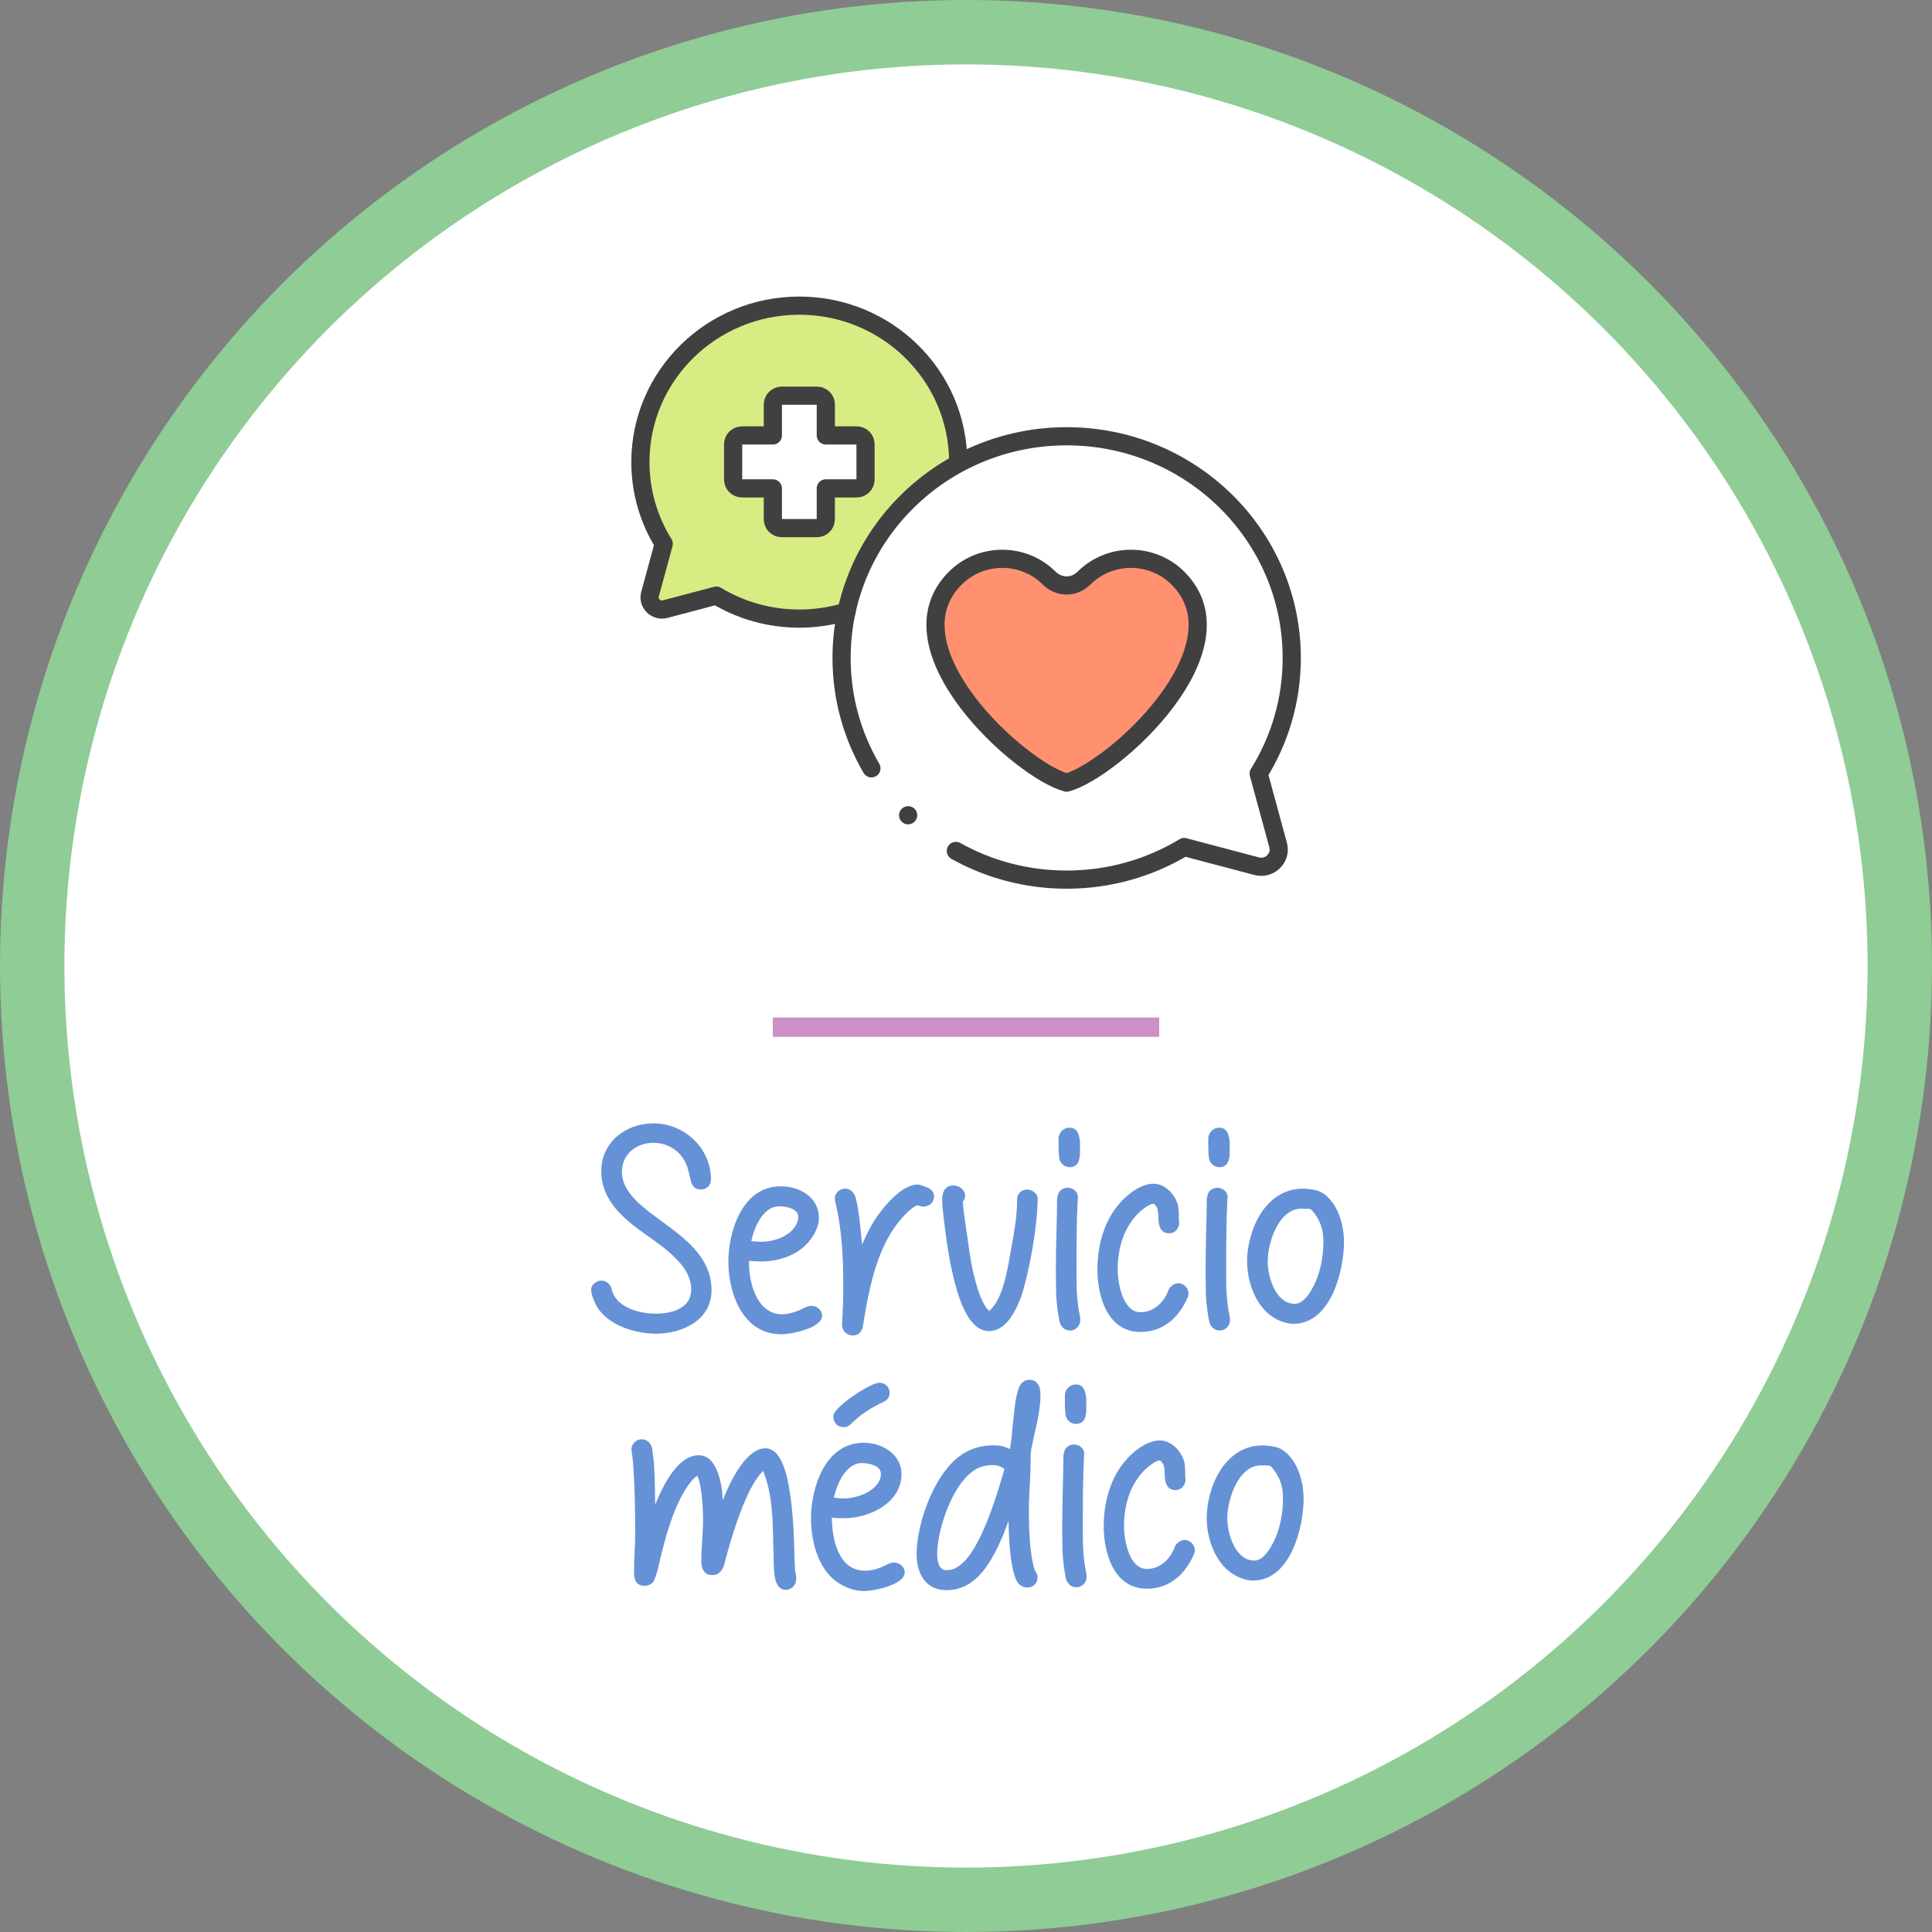
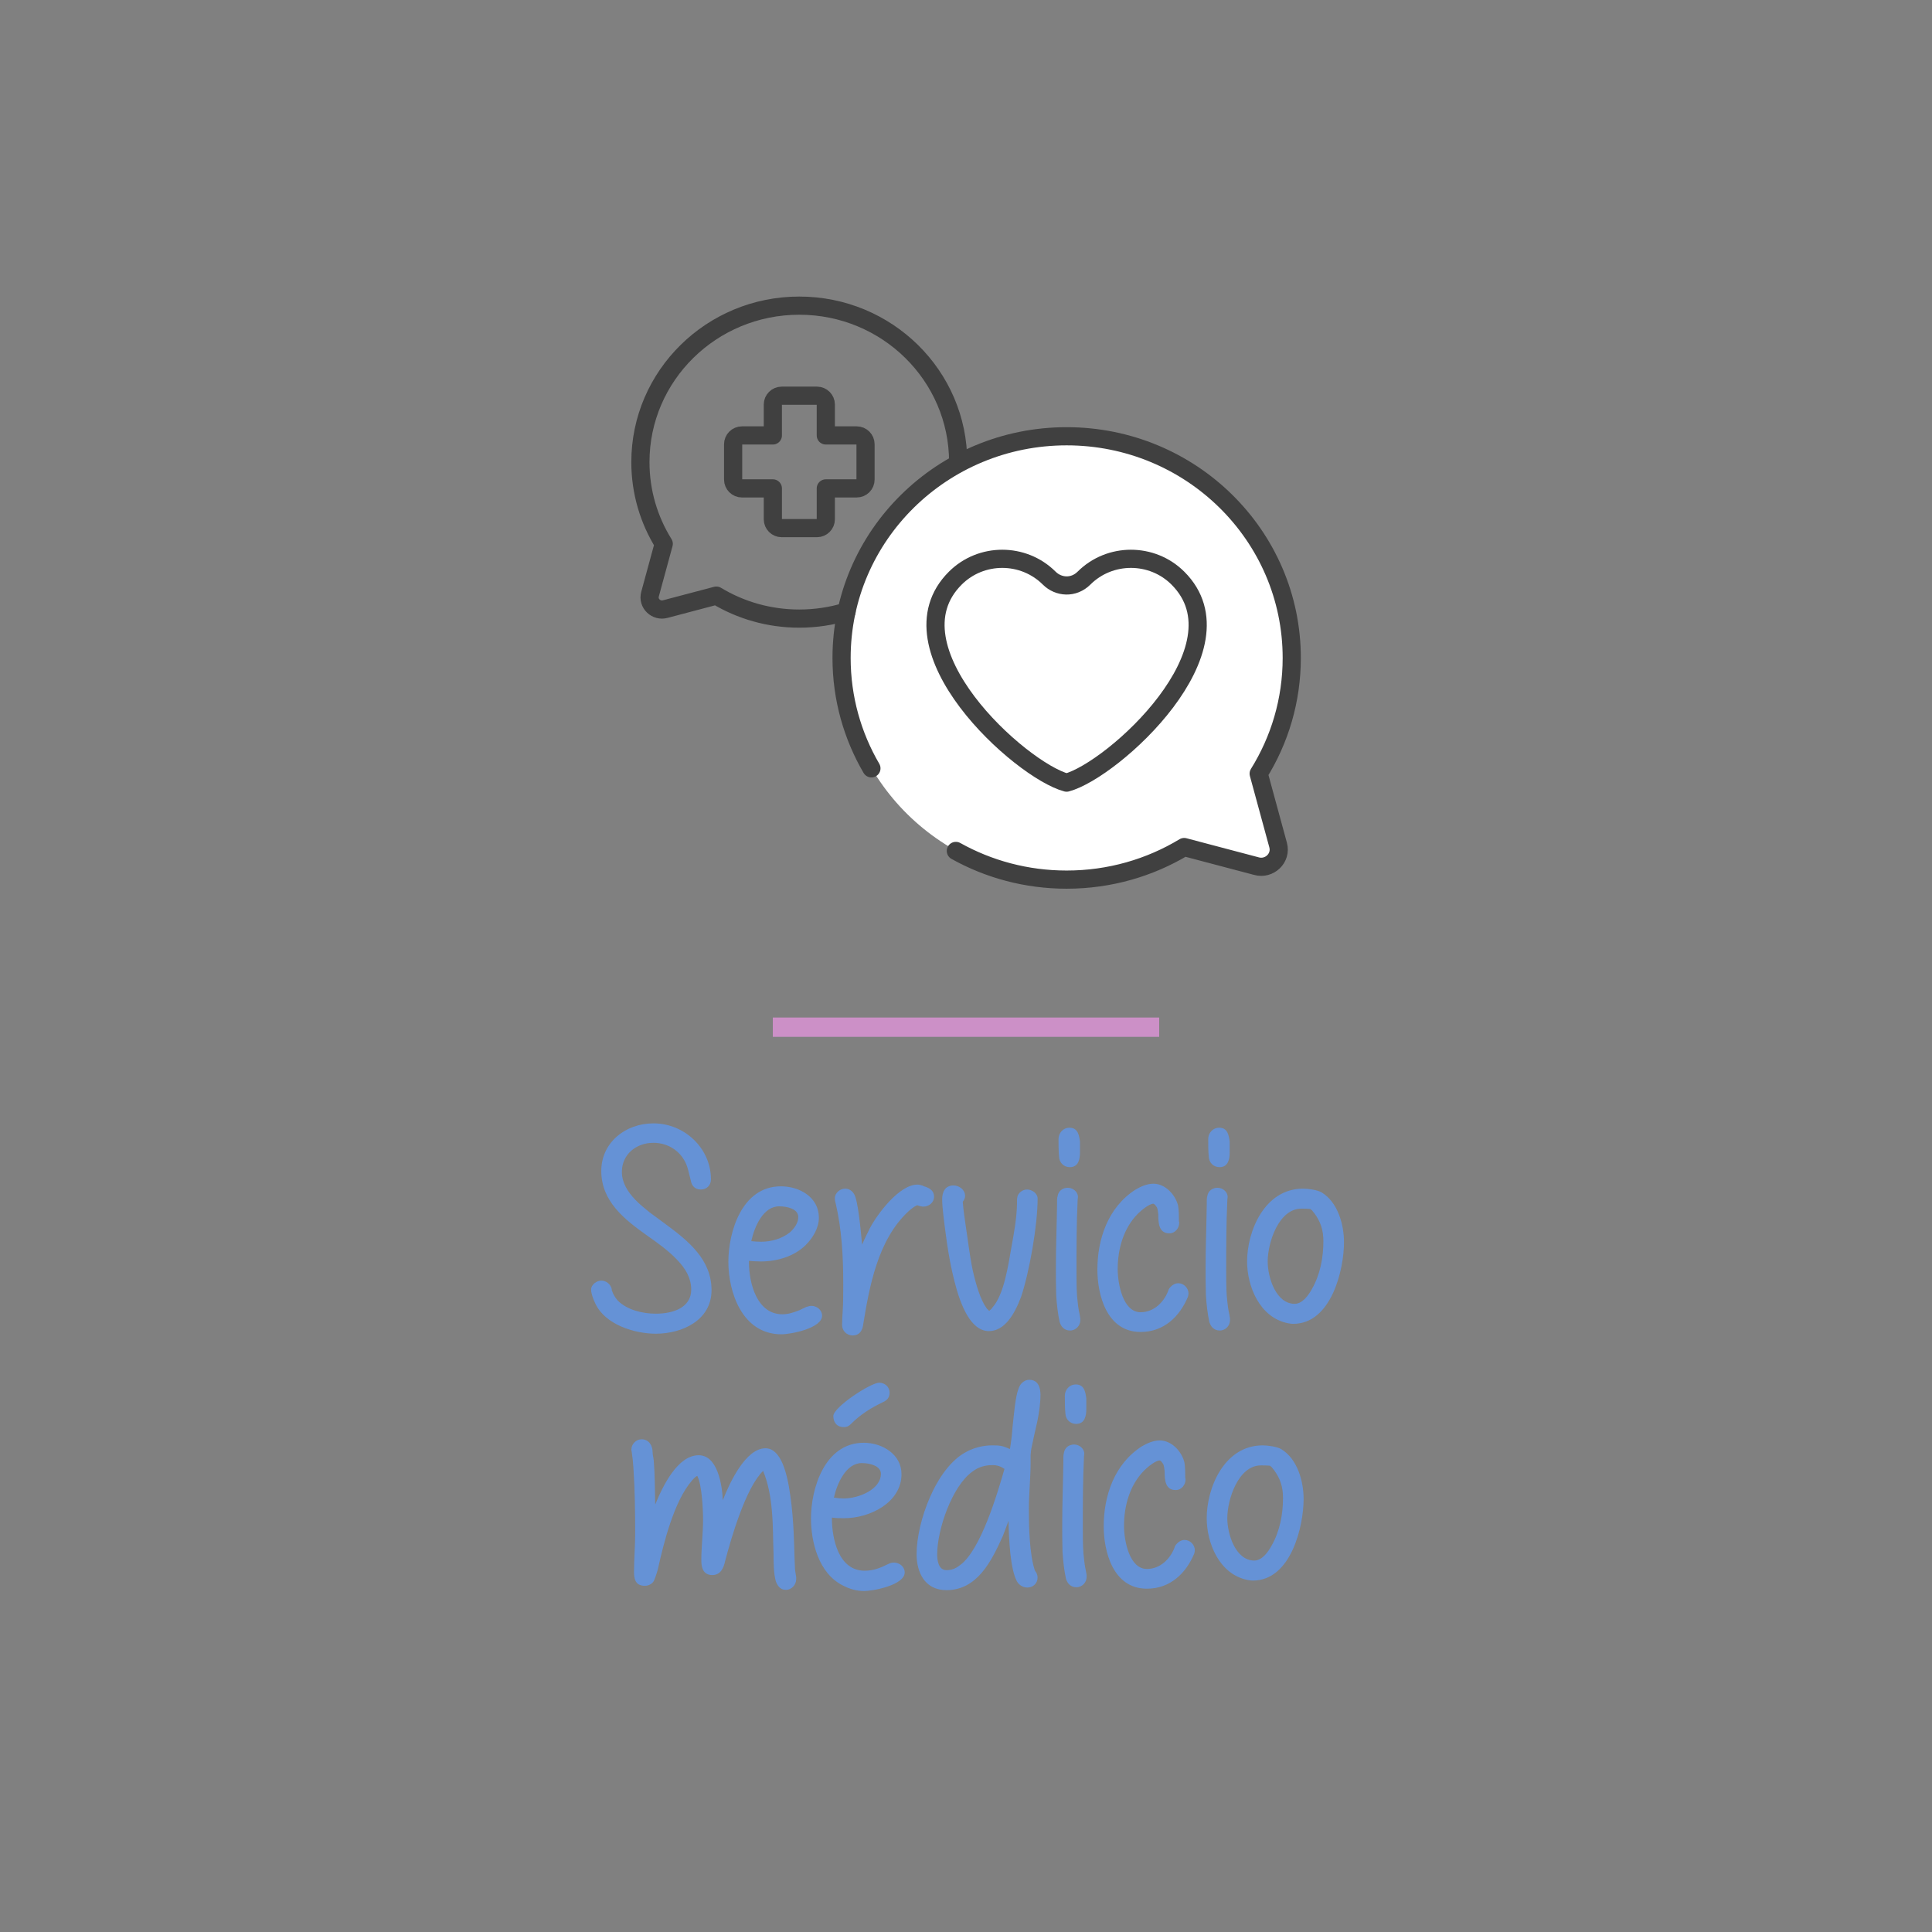
<svg xmlns="http://www.w3.org/2000/svg" xmlns:ns1="http://www.inkscape.org/namespaces/inkscape" xmlns:ns2="http://sodipodi.sourceforge.net/DTD/sodipodi-0.dtd" width="750mm" height="750mm" viewBox="0 0 750 750" version="1.1" id="svg152074" ns1:version="1.4 (86a8ad7, 2024-10-11)" ns2:docname="Servicio medico (texto a trayecto).svg" ns1:export-filename="C:\Users\Esther\Desktop\Correo.png" ns1:export-xdpi="115.929" ns1:export-ydpi="115.929" xml:space="preserve">
  <rect x="0" y="0" width="750" height="750" fill="#808080" stroke="none" />
  <ns2:namedview id="namedview152076" pagecolor="#ffffff" bordercolor="#666666" borderopacity="1.0" ns1:pageshadow="2" ns1:pageopacity="0.0" ns1:pagecheckerboard="0" ns1:document-units="mm" showgrid="false" fit-margin-top="0" fit-margin-left="0" fit-margin-right="0" fit-margin-bottom="0" ns1:zoom="0.15545215" ns1:cx="1604.9955" ns1:cy="1968.4514" ns1:window-width="1920" ns1:window-height="1010" ns1:window-x="-6" ns1:window-y="-6" ns1:window-maximized="1" ns1:current-layer="g1" showguides="false" ns1:guide-bbox="true" ns1:showpageshadow="false" showborder="false" units="mm" ns1:deskcolor="#d1d1d1">
    <ns2:guide position="6.74,906.443" orientation="0,1" id="guide34014" ns1:label="" ns1:locked="false" ns1:color="rgb(0,0,255)" />
  </ns2:namedview>
  <defs id="defs152071">
    <linearGradient id="linearGradient20161" ns1:swatch="solid">
      <stop style="stop-color:#000000;stop-opacity:1;" offset="0" id="stop20159" />
    </linearGradient>
    <linearGradient id="linearGradient15445" ns1:swatch="solid">
      <stop style="stop-color:#184fa9;stop-opacity:1;" offset="0" id="stop15443" />
    </linearGradient>
    <linearGradient id="linearGradient12864" ns1:swatch="gradient">
      <stop style="stop-color:#184fa9;stop-opacity:1;" offset="0" id="stop12860" />
      <stop style="stop-color:#184fa9;stop-opacity:0;" offset="1" id="stop12862" />
    </linearGradient>
    <ns1:path-effect effect="bspline" id="path-effect1444" is_visible="true" lpeversion="1" weight="33.333" steps="2" helper_size="0" apply_no_weight="true" apply_with_weight="true" only_selected="false" />
    <clipPath clipPathUnits="userSpaceOnUse" id="clipPath174">
-       <path d="m -130,275.696 h 512 v -512 h -512 z" id="path174" style="stroke-width:1" />
-     </clipPath>
+       </clipPath>
    <clipPath clipPathUnits="userSpaceOnUse" id="clipPath173">
      <path d="m -249.986,158.556 h 512 v -512 h -512 z" id="path173" style="stroke-width:1" />
    </clipPath>
    <clipPath clipPathUnits="userSpaceOnUse" id="clipPath172">
-       <path d="m -143.334,107.514 h 512 v -512 h -512 z" id="path172" style="stroke-width:1" />
-     </clipPath>
+       </clipPath>
    <clipPath clipPathUnits="userSpaceOnUse" id="clipPath171">
-       <path d="m -318.868,245.149 h 512 v -512 h -512 z" id="path171" style="stroke-width:1" />
-     </clipPath>
+       </clipPath>
    <clipPath clipPathUnits="userSpaceOnUse" id="clipPath170">
      <path d="M -248.314,450.997 H 263.686 V -61.003 h -512 z" id="path170" style="stroke-width:1" />
    </clipPath>
    <clipPath clipPathUnits="userSpaceOnUse" id="clipPath169">
      <path d="m -165.701,270.378 h 512 v -512 h -512 z" id="path169" style="stroke-width:1" />
    </clipPath>
    <clipPath clipPathUnits="userSpaceOnUse" id="clipPath168">
      <path d="m -318.868,245.15 h 512 v -512 h -512 z" id="path168" style="stroke-width:1" />
    </clipPath>
    <clipPath clipPathUnits="userSpaceOnUse" id="clipPath167">
      <path d="m -116.666,107.514 h 512 v -512 h -512 z" id="path167" style="stroke-width:1" />
    </clipPath>
    <clipPath clipPathUnits="userSpaceOnUse" id="clipPath166">
-       <path d="M -212.245,424.08 H 299.755 V -87.92 H -212.245 Z" id="path166" style="stroke-width:1" />
-     </clipPath>
+       </clipPath>
  </defs>
  <g ns1:label="Capa 1" ns1:groupmode="layer" id="layer1" transform="translate(285.682,30.136)">
    <g id="g1">
      <g id="g3">
-         <ellipse style="fill:#ffffff;fill-opacity:1;stroke:#90cc95;stroke-width:25;stroke-miterlimit:4;stroke-dasharray:none;stroke-opacity:1" id="path1125-0" cx="89.318" cy="344.863" rx="362.5" ry="362.5" />
        <path style="fill:none;stroke:#cc90c7;stroke-width:7.5;stroke-linecap:butt;stroke-linejoin:miter;stroke-miterlimit:4;stroke-dasharray:none;stroke-opacity:1" d="m 19.762,389.974 c 50,0 100,0 150,0" id="path1442" ns1:path-effect="#path-effect1444" ns1:original-d="m 19.761561,389.97436 c 50.000112,3e-4 100.000099,3e-4 150.000009,0" transform="translate(-5.443,-21.361)" />
        <path d="m 911.102,3424.214 c 14.45,30.6 57.375,43.775 88.4,43.775 39.1,0 81.6,-19.975 81.6,-63.75 0,-44.625 -33.575,-71.825 -66.3,-96.05 -8.5,-6.375 -16.575,-12.325 -24.225,-17.85 -7.65,-6.375 -14.875,-11.9 -20.825,-18.275 -11.9,-12.325 -19.975,-25.5 -19.975,-41.225 0,-25.075 20.4,-42.5 46.325,-42.5 22.525,0 42.075,13.6 49.3,34.85 2.125,6.375 3.4,13.6 5.525,21.25 1.275,6.8 5.95,12.325 14.45,12.325 8.925,0 14.875,-6.375 14.875,-14.875 0,-45.475 -38.675,-82.025 -84.15,-82.025 -41.65,0 -76.5,28.475 -76.5,69.7 0,44.625 34,70.975 66.725,94.35 15.725,11.05 31.45,22.1 44.625,36.125 12.325,12.75 20.4,26.775 20.4,43.35 0,26.35 -26.35,35.275 -51.85,35.275 -19.55,0 -42.075,-5.525 -55.675,-19.125 -3.4,-3.825 -6.8,-8.925 -8.5,-14.45 0,0 -0.425,-0.425 -0.425,-0.85 v -1.7 c -1.7,-6.8 -7.65,-12.325 -15.3,-12.325 -6.375,0 -14.875,5.525 -14.875,13.175 0,6.375 3.825,15.725 6.375,20.825 z m 194.65,-61.625 c 0,44.2 19.975,106.25 77.775,106.25 14.025,0 59.5,-8.925 59.5,-27.2 0,-8.5 -7.65,-14.45 -15.725,-14.45 -2.55,0 -4.675,0.85 -7.65,1.7 -2.975,1.275 -5.95,2.975 -9.775,4.675 -7.65,2.975 -15.725,5.95 -25.075,5.95 -36.975,0 -48.875,-45.05 -48.875,-76.075 v -2.125 c 5.95,0.425 11.475,0.85 17.425,0.85 23.375,0 48.875,-7.225 65.875,-24.225 10.2,-10.2 19.125,-24.65 19.125,-39.95 0,-29.75 -28.05,-45.9 -55.675,-45.9 -57.8,0 -76.925,68 -76.925,110.5 z m 33.575,-30.175 c 4.675,-21.25 17.425,-51 40.8,-51 12.325,0 28.05,3.825 28.05,15.725 0,8.5 -5.525,16.15 -11.9,22.1 -11.475,9.35 -27.2,14.025 -42.5,14.025 -5.1,0 -9.775,-0.425 -14.45,-0.85 z m 133.025,122.825 c 0,8.075 6.375,15.3 15.725,15.3 9.35,0 13.6,-6.8 14.875,-14.025 9.35,-57.8 21.675,-126.225 66.725,-167.875 4.25,-3.825 8.075,-6.8 12.75,-8.925 2.55,1.275 7.225,2.125 8.925,2.125 8.075,0 15.725,-5.95 15.725,-14.45 0,-8.5 -5.525,-11.9 -11.9,-14.45 -2.125,-0.425 -3.825,-1.275 -5.525,-2.125 -2.125,-0.425 -4.25,-1.275 -6.8,-1.275 -27.2,0 -59.5,44.2 -69.7,63.75 -4.25,8.5 -8.075,16.15 -11.475,24.225 -2.125,-22.1 -5.95,-65.45 -11.9,-74.375 -2.975,-4.675 -7.225,-7.65 -13.175,-7.65 -7.225,0 -14.875,6.375 -14.875,14.025 0,2.55 0.425,5.1 1.275,7.65 8.925,38.25 11.05,78.2 11.05,117.3 0,13.6 0,27.625 -0.85,41.225 -0.425,6.8 -0.85,12.75 -0.85,19.55 z m 164.475,-64.6 c 9.35,37.4 24.65,73.525 50.575,73.525 22.95,0 37.4,-24.225 47.175,-50.15 12.325,-36.975 24.225,-104.975 24.225,-144.075 0,-7.65 -8.5,-13.175 -15.3,-13.175 -5.95,0 -11.475,3.4 -14.025,9.35 -0.425,1.7 -0.85,3.825 -0.85,5.525 v 5.525 c -0.425,21.25 -4.25,42.5 -8.075,63.325 -2.125,12.75 -5.1,30.6 -9.35,47.6 -4.25,16.575 -10.2,32.3 -18.7,41.65 0,0.425 -1.275,1.7 -2.55,2.975 -0.85,0.425 -1.275,1.275 -1.7,1.7 h -0.425 c -0.425,0 -0.85,-0.425 -1.275,-1.275 -1.275,-0.85 -2.125,-1.7 -2.55,-2.55 -8.925,-12.325 -15.3,-33.575 -20.4,-56.1 -4.675,-22.95 -7.225,-45.9 -9.775,-62.05 -1.7,-12.325 -3.825,-25.075 -4.675,-37.825 2.125,-2.55 3.4,-5.525 3.4,-8.5 0,-8.925 -8.5,-15.3 -17,-15.3 -13.175,0 -16.575,11.05 -16.575,19.975 0,8.075 0.85,15.3 1.7,23.375 2.125,16.575 6.375,58.65 16.15,96.475 z m 149.175,20.825 c 0.85,14.025 2.55,28.05 5.1,39.525 2.125,6.8 6.8,12.325 15.3,12.325 8.5,0 14.875,-7.225 14.875,-14.875 v -2.975 c -0.425,-3.4 -1.275,-7.65 -2.125,-11.475 -1.275,-6.8 -1.7,-14.025 -2.55,-20.825 -0.85,-12.75 -0.85,-25.075 -0.85,-37.825 0,-34.425 0,-68.85 1.7,-103.7 0,-1.275 0.425,-2.975 0.425,-3.825 0,-8.075 -7.65,-13.6 -14.875,-13.6 -7.65,0 -13.6,4.675 -14.875,11.9 -0.425,1.7 -0.85,3.825 -0.85,5.95 v 5.95 c -0.425,30.6 -1.7,62.05 -1.7,93.075 0,12.325 0,26.35 0.425,40.375 z m 4.25,-202.3 c 0.425,8.075 6.8,14.875 15.725,14.875 12.75,0 14.875,-11.9 14.875,-21.675 v -15.725 c -1.275,-9.35 -2.975,-20.4 -15.3,-20.4 -9.775,0 -16.15,8.075 -16.15,16.575 0,8.5 0,17.85 0.85,26.35 z m 56.1,164.9 c 0,36.125 13.175,91.375 63.325,91.375 34.425,0 57.375,-22.95 69.275,-51.425 0.425,-1.7 0.85,-2.975 0.85,-5.1 0,-7.65 -6.8,-14.875 -14.875,-14.875 -4.675,0 -8.925,2.55 -11.475,5.525 -1.275,1.275 -2.125,2.55 -2.55,3.4 -5.95,17.85 -21.25,33.575 -41.225,33.575 -25.925,0 -33.575,-41.65 -33.575,-63.325 0,-29.325 8.5,-59.925 29.75,-81.175 5.1,-5.1 16.575,-14.45 22.525,-14.45 0.425,0 1.275,0.425 2.55,1.7 0.85,1.275 1.7,2.55 2.55,3.4 1.275,2.975 1.7,6.8 2.125,10.625 0,11.9 0.425,27.625 16.15,27.625 8.925,0 14.45,-8.075 14.45,-15.3 0,-0.425 0,-1.7 -0.425,-2.55 0,-7.65 0,-15.725 -1.275,-22.95 -3.825,-15.3 -18.275,-31.875 -36.125,-31.875 -9.35,0 -18.7,4.25 -25.925,8.5 -40.8,25.925 -56.1,73.1 -56.1,117.3 z m 158.95,37.4 c 0.85,14.025 2.55,28.05 5.1,39.525 2.125,6.8 6.8,12.325 15.3,12.325 8.5,0 14.875,-7.225 14.875,-14.875 v -2.975 c -0.425,-3.4 -1.275,-7.65 -2.125,-11.475 -1.275,-6.8 -1.7,-14.025 -2.55,-20.825 -0.85,-12.75 -0.85,-25.075 -0.85,-37.825 0,-34.425 0,-68.85 1.7,-103.7 0,-1.275 0.425,-2.975 0.425,-3.825 0,-8.075 -7.65,-13.6 -14.875,-13.6 -7.65,0 -13.6,4.675 -14.875,11.9 -0.425,1.7 -0.85,3.825 -0.85,5.95 v 5.95 c -0.425,30.6 -1.7,62.05 -1.7,93.075 0,12.325 0,26.35 0.425,40.375 z m 4.25,-202.3 c 0.425,8.075 6.8,14.875 15.725,14.875 12.75,0 14.875,-11.9 14.875,-21.675 v -15.725 c -1.275,-9.35 -2.975,-20.4 -15.3,-20.4 -9.775,0 -16.15,8.075 -16.15,16.575 0,8.5 0,17.85 0.85,26.35 z m 56.1,153 c 0,35.7 17.85,82.025 59.925,90.525 2.55,0.425 5.1,0.85 7.65,0.85 56.1,0 74.375,-79.9 74.375,-119.425 0,-25.925 -8.925,-58.65 -32.725,-73.1 -6.375,-3.825 -20.4,-5.525 -27.2,-5.525 -56.525,0 -82.025,62.475 -82.025,106.675 z m 30.175,0 c 0,-27.625 16.15,-77.35 49.3,-77.35 4.25,0 8.925,0 13.175,0.425 l 0.425,0.425 c 0.85,0.425 1.275,1.275 2.125,1.7 1.275,1.7 2.55,3.4 3.4,4.25 9.35,12.75 13.175,25.075 13.175,40.8 0,23.8 -4.675,48.875 -16.575,69.7 -5.525,10.2 -14.45,22.1 -25.5,22.1 -27.2,0 -39.525,-38.25 -39.525,-62.05 z" id="text2872" style="font-size:425px;line-height:1.25;font-family:'Study Case';-inkscape-font-specification:'Study Case, Normal';white-space:pre;fill:#6592d6" transform="matrix(0.265,0,0,0.265,-295.959,-431.409)" aria-label="Servicio" />
        <path d="m 914.502,3440.789 c 0,8.925 1.275,20.4 15.725,20.4 4.675,0 8.925,-1.7 12.325,-5.525 2.125,-2.975 4.675,-11.05 6.8,-18.275 8.5,-38.675 23.8,-100.3 50.15,-130.475 2.55,-2.975 5.1,-5.525 7.65,-6.8 6.8,12.75 8.5,49.3 8.5,64.175 0,19.975 -2.55,39.525 -2.55,59.5 0,8.925 1.7,21.675 16.15,21.675 11.9,0 16.575,-10.2 18.7,-20.4 8.925,-34 30.175,-107.525 55.675,-132.175 7.225,17.425 11.05,37.4 12.75,57.8 2.125,22.1 1.7,44.2 2.55,64.6 0,5.525 0,12.75 0.425,19.55 0.425,7.225 1.275,14.025 2.975,19.975 2.125,5.525 5.95,12.325 14.45,12.325 9.35,0 15.3,-8.075 15.3,-15.725 v -2.975 c -0.425,-3.825 -1.275,-6.8 -1.7,-10.625 -0.425,-6.8 -0.425,-13.6 -0.85,-20.825 -0.425,-13.175 -0.85,-51.85 -5.95,-87.125 -4.675,-34.425 -14.025,-70.125 -36.55,-70.125 -28.475,0 -51.85,48.875 -62.475,76.075 -0.85,-21.25 -7.225,-65.875 -35.275,-65.875 -30.6,0 -52.275,44.2 -63.75,72.25 -0.425,-21.25 -0.425,-43.35 -2.125,-64.6 -0.425,-4.25 -1.7,-8.5 -1.7,-12.75 0,-8.5 -5.1,-18.275 -16.15,-18.275 -8.075,0 -14.875,7.225 -14.875,14.875 v 1.7 c 0.425,0.85 0.425,1.275 0.425,1.7 1.275,8.075 2.125,16.15 2.55,24.225 2.125,31.45 2.55,64.175 2.55,95.625 0,18.275 -1.7,37.4 -1.7,56.1 z m 259.25,-78.625 c 0,34.85 11.05,80.75 46.75,98.6 9.775,5.1 19.975,8.075 31.025,8.075 14.025,0 59.5,-8.925 59.5,-27.2 0,-8.5 -7.65,-14.45 -15.725,-14.45 -3.825,0 -5.525,0.85 -8.5,2.125 -11.9,5.95 -21.675,9.775 -34.425,9.775 -38.25,0 -48.025,-46.75 -48.025,-77.35 v -0.425 c 5.95,0.85 11.9,0.85 18.275,0.85 37.4,0 83.725,-22.95 83.725,-64.6 0,-28.9 -28.05,-45.9 -55.25,-45.9 -57.8,0 -77.35,68 -77.35,110.5 z m 32.725,-149.6 c 0,8.5 4.675,16.15 15.3,16.15 5.1,0 7.65,-1.7 10.625,-4.675 13.6,-13.6 28.9,-23.375 46.75,-31.875 5.95,-2.55 9.775,-6.8 9.775,-14.025 0,-8.075 -6.8,-14.45 -15.3,-14.45 -12.325,0 -67.15,35.7 -67.15,48.875 z m 0.85,119.425 c 4.675,-20.825 17.85,-50.575 40.8,-50.575 12.325,0 28.05,4.25 28.05,15.725 0,22.95 -32.725,36.125 -54.4,36.125 -5.1,0 -9.775,-0.425 -14.45,-1.275 z m 121.125,82.875 c 0,25.925 11.475,52.7 43.775,52.7 45.475,0 66.3,-43.35 82.45,-79.05 2.975,-8.075 5.95,-15.3 8.5,-22.525 0.425,27.625 2.55,70.975 12.325,88.825 2.975,5.1 8.5,8.925 15.3,8.925 8.5,0 14.875,-6.375 14.875,-14.45 0,-3.825 -1.275,-7.225 -3.825,-10.2 -8.075,-23.375 -8.925,-64.6 -8.925,-90.1 0,-22.95 2.55,-45.9 2.55,-68.425 v -11.05 c 0.425,-2.975 0.425,-6.8 1.275,-10.2 2.55,-12.75 5.525,-25.5 8.5,-38.675 2.55,-12.75 4.675,-25.925 4.675,-39.525 0,-8.5 -2.55,-21.675 -16.15,-21.675 -5.1,0 -8.5,2.125 -11.475,5.1 -6.8,6.8 -9.35,27.2 -11.475,47.175 -1.275,10.2 -2.125,20.825 -2.975,30.175 -0.85,7.225 -1.7,13.6 -2.55,18.7 h -0.85 c -10.2,-4.675 -14.45,-5.1 -25.5,-5.1 -12.75,0 -26.35,3.4 -37.4,9.35 -45.05,23.375 -73.1,103.7 -73.1,150.025 z m 30.175,0 c 0,-35.7 21.675,-99.875 51.85,-121.125 8.075,-6.375 18.275,-9.35 28.9,-9.35 7.225,0 11.9,1.7 17.85,5.525 -9.775,34 -34.85,120.275 -65.875,141.525 -5.95,4.675 -11.9,6.8 -19.125,6.8 -11.9,0 -13.6,-14.45 -13.6,-23.375 z m 183.6,-3.4 c 0.85,14.025 2.55,28.05 5.1,39.525 2.125,6.8 6.8,12.325 15.3,12.325 8.5,0 14.875,-7.225 14.875,-14.875 v -2.975 c -0.425,-3.4 -1.275,-7.65 -2.125,-11.475 -1.275,-6.8 -1.7,-14.025 -2.55,-20.825 -0.85,-12.75 -0.85,-25.075 -0.85,-37.825 0,-34.425 0,-68.85 1.7,-103.7 0,-1.275 0.425,-2.975 0.425,-3.825 0,-8.075 -7.65,-13.6 -14.875,-13.6 -7.65,0 -13.6,4.675 -14.875,11.9 -0.425,1.7 -0.85,3.825 -0.85,5.95 v 5.95 c -0.425,30.6 -1.7,62.05 -1.7,93.075 0,12.325 0,26.35 0.425,40.375 z m 4.25,-202.3 c 0.425,8.075 6.8,14.875 15.725,14.875 12.75,0 14.875,-11.9 14.875,-21.675 v -15.725 c -1.275,-9.35 -2.975,-20.4 -15.3,-20.4 -9.775,0 -16.15,8.075 -16.15,16.575 0,8.5 0,17.85 0.85,26.35 z m 56.1,164.9 c 0,36.125 13.175,91.375 63.325,91.375 34.425,0 57.375,-22.95 69.275,-51.425 0.425,-1.7 0.85,-2.975 0.85,-5.1 0,-7.65 -6.8,-14.875 -14.875,-14.875 -4.675,0 -8.925,2.55 -11.475,5.525 -1.275,1.275 -2.125,2.55 -2.55,3.4 -5.95,17.85 -21.25,33.575 -41.225,33.575 -25.925,0 -33.575,-41.65 -33.575,-63.325 0,-29.325 8.5,-59.925 29.75,-81.175 5.1,-5.1 16.575,-14.45 22.525,-14.45 0.425,0 1.275,0.425 2.55,1.7 0.85,1.275 1.7,2.55 2.55,3.4 1.275,2.975 1.7,6.8 2.125,10.625 0,11.9 0.425,27.625 16.15,27.625 8.925,0 14.45,-8.075 14.45,-15.3 0,-0.425 0,-1.7 -0.425,-2.55 0,-7.65 0,-15.725 -1.275,-22.95 -3.825,-15.3 -18.275,-31.875 -36.125,-31.875 -9.35,0 -18.7,4.25 -25.925,8.5 -40.8,25.925 -56.1,73.1 -56.1,117.3 z m 150.875,-11.9 c 0,35.7 17.85,82.025 59.925,90.525 2.55,0.425 5.1,0.85 7.65,0.85 56.1,0 74.375,-79.9 74.375,-119.425 0,-25.925 -8.925,-58.65 -32.725,-73.1 -6.375,-3.825 -20.4,-5.525 -27.2,-5.525 -56.525,0 -82.025,62.475 -82.025,106.675 z m 30.175,0 c 0,-27.625 16.15,-77.35 49.3,-77.35 4.25,0 8.925,0 13.175,0.425 l 0.425,0.425 c 0.85,0.425 1.275,1.275 2.125,1.7 1.275,1.7 2.55,3.4 3.4,4.25 9.35,12.75 13.175,25.075 13.175,40.8 0,23.8 -4.675,48.875 -16.575,69.7 -5.525,10.2 -14.45,22.1 -25.5,22.1 -27.2,0 -39.525,-38.25 -39.525,-62.05 z" id="text2872-8" style="font-size:425px;line-height:1.25;font-family:'Study Case';-inkscape-font-specification:'Study Case, Normal';white-space:pre;fill:#6592d6" transform="matrix(0.265,0,0,0.265,-281.903,-331.746)" aria-label="médico" />
        <g id="g2" transform="matrix(1,0,0,1,-649.687,-396.433)" style="stroke-width:1">
          <g id="g1966" transform="matrix(0.514,0,0,-0.514,674.299,606.438)" style="fill:#d8ec84;fill-opacity:1;stroke-width:0.686" clip-path="url(#clipPath174)">
            <path d="m 0,0 c 12.429,0 24.418,1.861 35.692,5.315 10.362,48.183 41.766,88.712 84.294,111.825 0.004,0.347 0.014,0.693 0.014,1.042 0,65.269 -53.727,118.181 -120,118.181 -66.274,0 -120,-52.912 -120,-118.181 0,-22.61 6.451,-43.734 17.632,-61.691 -3.458,-12.691 -6.914,-25.381 -10.37,-38.084 -1.879,-6.945 4.688,-13.125 11.547,-11.219 12.849,3.391 25.696,6.787 38.545,10.181 C -44.411,6.354 -22.96,0 0,0" style="fill:#d8ec84;fill-opacity:1;fill-rule:evenodd;stroke:none;stroke-width:0.686" id="path1968" />
          </g>
          <g id="g1970" transform="matrix(0.514,0,0,-0.514,735.927,546.172)" style="stroke-width:0.686" clip-path="url(#clipPath173)">
            <path d="m 0,0 c -42.529,-23.113 -73.932,-63.643 -84.294,-111.825 -2.419,-11.245 -3.691,-22.907 -3.691,-34.862 0,-92.465 76.111,-167.423 169.999,-167.423 32.527,0 62.915,9.002 88.749,24.606 18.202,-4.809 36.403,-9.619 54.606,-14.423 9.716,-2.7 19.02,6.054 16.358,15.894 -4.896,17.995 -9.794,35.973 -14.692,53.952 15.841,25.438 24.979,55.365 24.979,87.394 0,92.466 -76.111,167.424 -170,167.424 C 52.275,20.737 24.319,13.216 0,0" style="fill:#ffffff;fill-opacity:1;fill-rule:evenodd;stroke:none;stroke-width:0.686" id="path1972" />
          </g>
          <g id="g1974" transform="matrix(0.514,0,0,-0.514,681.147,519.912)" style="stroke-width:0.686" clip-path="url(#clipPath172)">
            <path d="m 0,0 h -26.667 c -3.667,0 -6.667,-3 -6.667,-6.667 V -30 h -23.333 c -3.667,0 -6.667,-3 -6.667,-6.666 v -26.668 c 0,-3.666 3,-6.666 6.667,-6.666 h 23.333 v -23.333 c 0,-3.667 3,-6.667 6.667,-6.667 H 0 c 3.667,0 6.667,3 6.667,6.667 V -70 H 30 c 3.667,0 6.667,3 6.667,6.666 v 26.668 C 36.667,-33 33.667,-30 30,-30 H 6.667 V -6.667 C 6.667,-3 3.667,0 0,0" style="fill:#ffffff;fill-opacity:1;fill-rule:evenodd;stroke:none;stroke-width:0.686" id="path1976" />
          </g>
          <g id="g1978" transform="matrix(0.514,0,0,-0.514,771.307,590.723)" style="fill:#ff9171;fill-opacity:1;stroke-width:0.686" clip-path="url(#clipPath171)">
            <path d="M 0,0 C -19.5,19.438 -51.41,19.439 -70.911,0 -123.89,-52.811 -21.896,-145.106 13.133,-154.462 48.161,-145.106 150.155,-52.811 97.176,0 77.675,19.439 45.765,19.438 26.265,0 18.448,-7.792 7.005,-6.982 0,0" style="fill:#ff9171;fill-opacity:1;fill-rule:evenodd;stroke:none;stroke-width:0.686" id="path1980" />
          </g>
          <g id="g1982" transform="matrix(0.514,0,0,-0.514,735.068,696.627)" style="stroke:#404040;stroke-width:0.686;stroke-opacity:1" clip-path="url(#clipPath170)">
            <path d="m 0,0 c 24.707,-13.789 53.26,-21.669 83.687,-21.669 32.526,0 62.915,9.002 88.749,24.607 18.201,-4.81 36.402,-9.62 54.606,-14.423 9.715,-2.701 19.02,6.053 16.357,15.893 -4.897,17.995 -9.793,35.973 -14.691,53.952 15.841,25.439 24.978,55.365 24.978,87.394 0,92.466 -76.111,167.424 -169.999,167.424 -93.888,0 -170,-74.958 -170,-167.424 0,-30.355 8.202,-58.826 22.545,-83.373" style="fill:none;stroke:#404040;stroke-width:13.726;stroke-linecap:round;stroke-linejoin:round;stroke-miterlimit:22.926;stroke-dasharray:none;stroke-opacity:1" id="path1984" />
          </g>
          <g id="g1986" transform="matrix(0.514,0,0,-0.514,692.636,603.702)" style="stroke:#404040;stroke-width:0.686;stroke-opacity:1" clip-path="url(#clipPath169)">
            <path d="m 0,0 c -11.277,-3.456 -23.269,-5.318 -35.702,-5.318 -22.96,0 -44.41,6.354 -62.646,17.369 -12.848,-3.395 -25.696,-6.79 -38.545,-10.181 -6.858,-1.906 -13.426,4.274 -11.547,11.219 3.456,12.703 6.913,25.393 10.371,38.084 -11.182,17.956 -17.632,39.081 -17.632,61.69 0,65.27 53.726,118.182 119.999,118.182 66.274,0 120,-52.912 120,-118.182" style="fill:none;stroke:#404040;stroke-width:13.726;stroke-linecap:round;stroke-linejoin:round;stroke-miterlimit:22.926;stroke-dasharray:none;stroke-opacity:1" id="path1988" />
          </g>
          <g id="g1990" transform="matrix(0.514,0,0,-0.514,771.307,590.723)" style="stroke:#404040;stroke-width:0.686;stroke-opacity:1" clip-path="url(#clipPath168)">
            <path d="m 0,0 c -19.5,19.438 -51.41,19.439 -70.911,0 -52.98,-52.811 49.015,-145.106 84.044,-154.462 C 48.161,-145.106 150.155,-52.811 97.176,0 77.675,19.439 45.765,19.438 26.265,0 18.448,-7.792 7.005,-6.982 0,0 Z" style="fill:none;stroke:#404040;stroke-width:13.726;stroke-linecap:round;stroke-linejoin:round;stroke-miterlimit:22.926;stroke-dasharray:none;stroke-opacity:1" id="path1992" />
          </g>
          <g id="g1994" transform="matrix(0.514,0,0,-0.514,667.45,519.912)" style="stroke:#404040;stroke-width:0.686;stroke-opacity:1" clip-path="url(#clipPath167)">
            <path d="m 0,0 h 26.667 c 3.667,0 6.667,-3 6.667,-6.667 V -30 h 23.333 c 3.667,0 6.667,-3 6.667,-6.667 v -26.667 c 0,-3.666 -3,-6.667 -6.667,-6.667 H 33.334 v -23.333 c 0,-3.666 -3,-6.666 -6.667,-6.666 H 0 c -3.667,0 -6.667,2.999 -6.667,6.666 v 23.333 H -30 c -3.667,0 -6.667,3 -6.667,6.667 v 26.667 c 0,3.667 3,6.667 6.667,6.667 H -6.667 V -6.667 C -6.667,-3 -3.667,0 0,0 Z" style="fill:none;stroke:#404040;stroke-width:13.726;stroke-linecap:round;stroke-linejoin:round;stroke-miterlimit:2.613;stroke-dasharray:none;stroke-opacity:1" id="path1996" />
          </g>
          <g id="g1998" transform="matrix(0.514,0,0,-0.514,716.542,682.779)" style="stroke:#404040;stroke-width:0.686;stroke-opacity:1" clip-path="url(#clipPath166)">
            <path d="M 0,0 H 0.007" style="fill:none;stroke:#404040;stroke-width:13.726;stroke-linecap:round;stroke-linejoin:round;stroke-miterlimit:2.613;stroke-dasharray:none;stroke-opacity:1" id="path2000" />
          </g>
        </g>
      </g>
    </g>
  </g>
</svg>